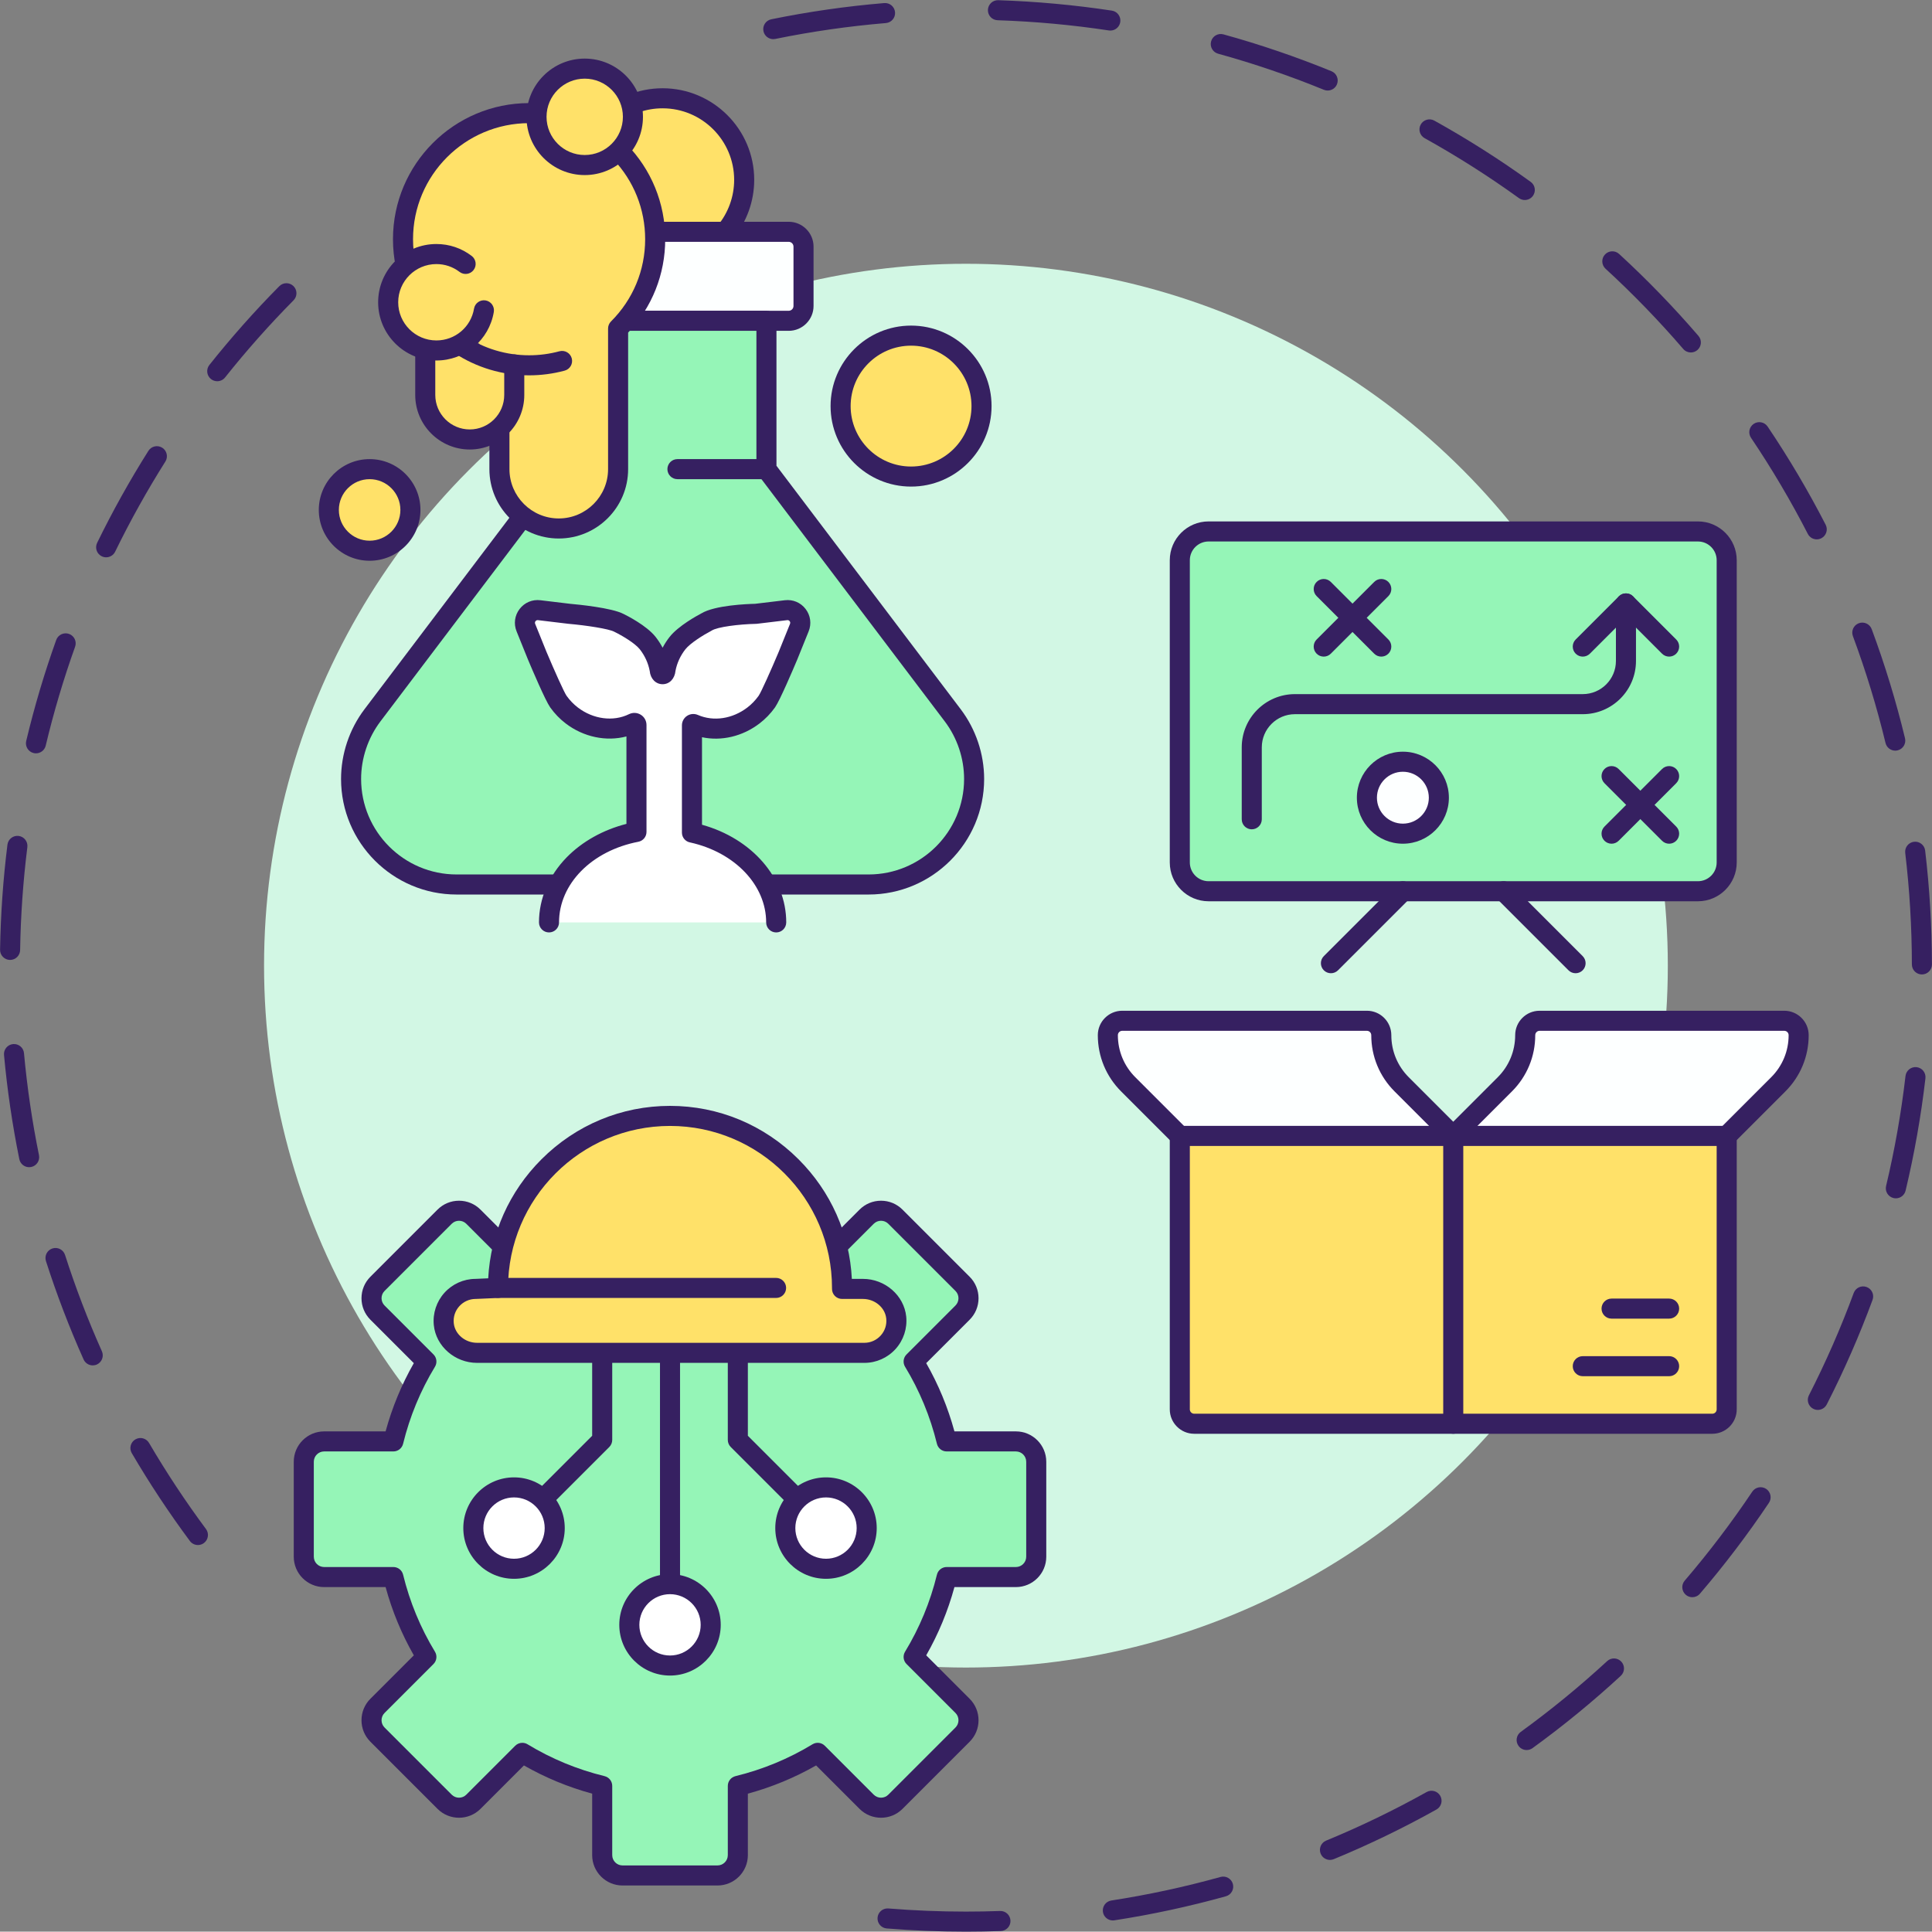
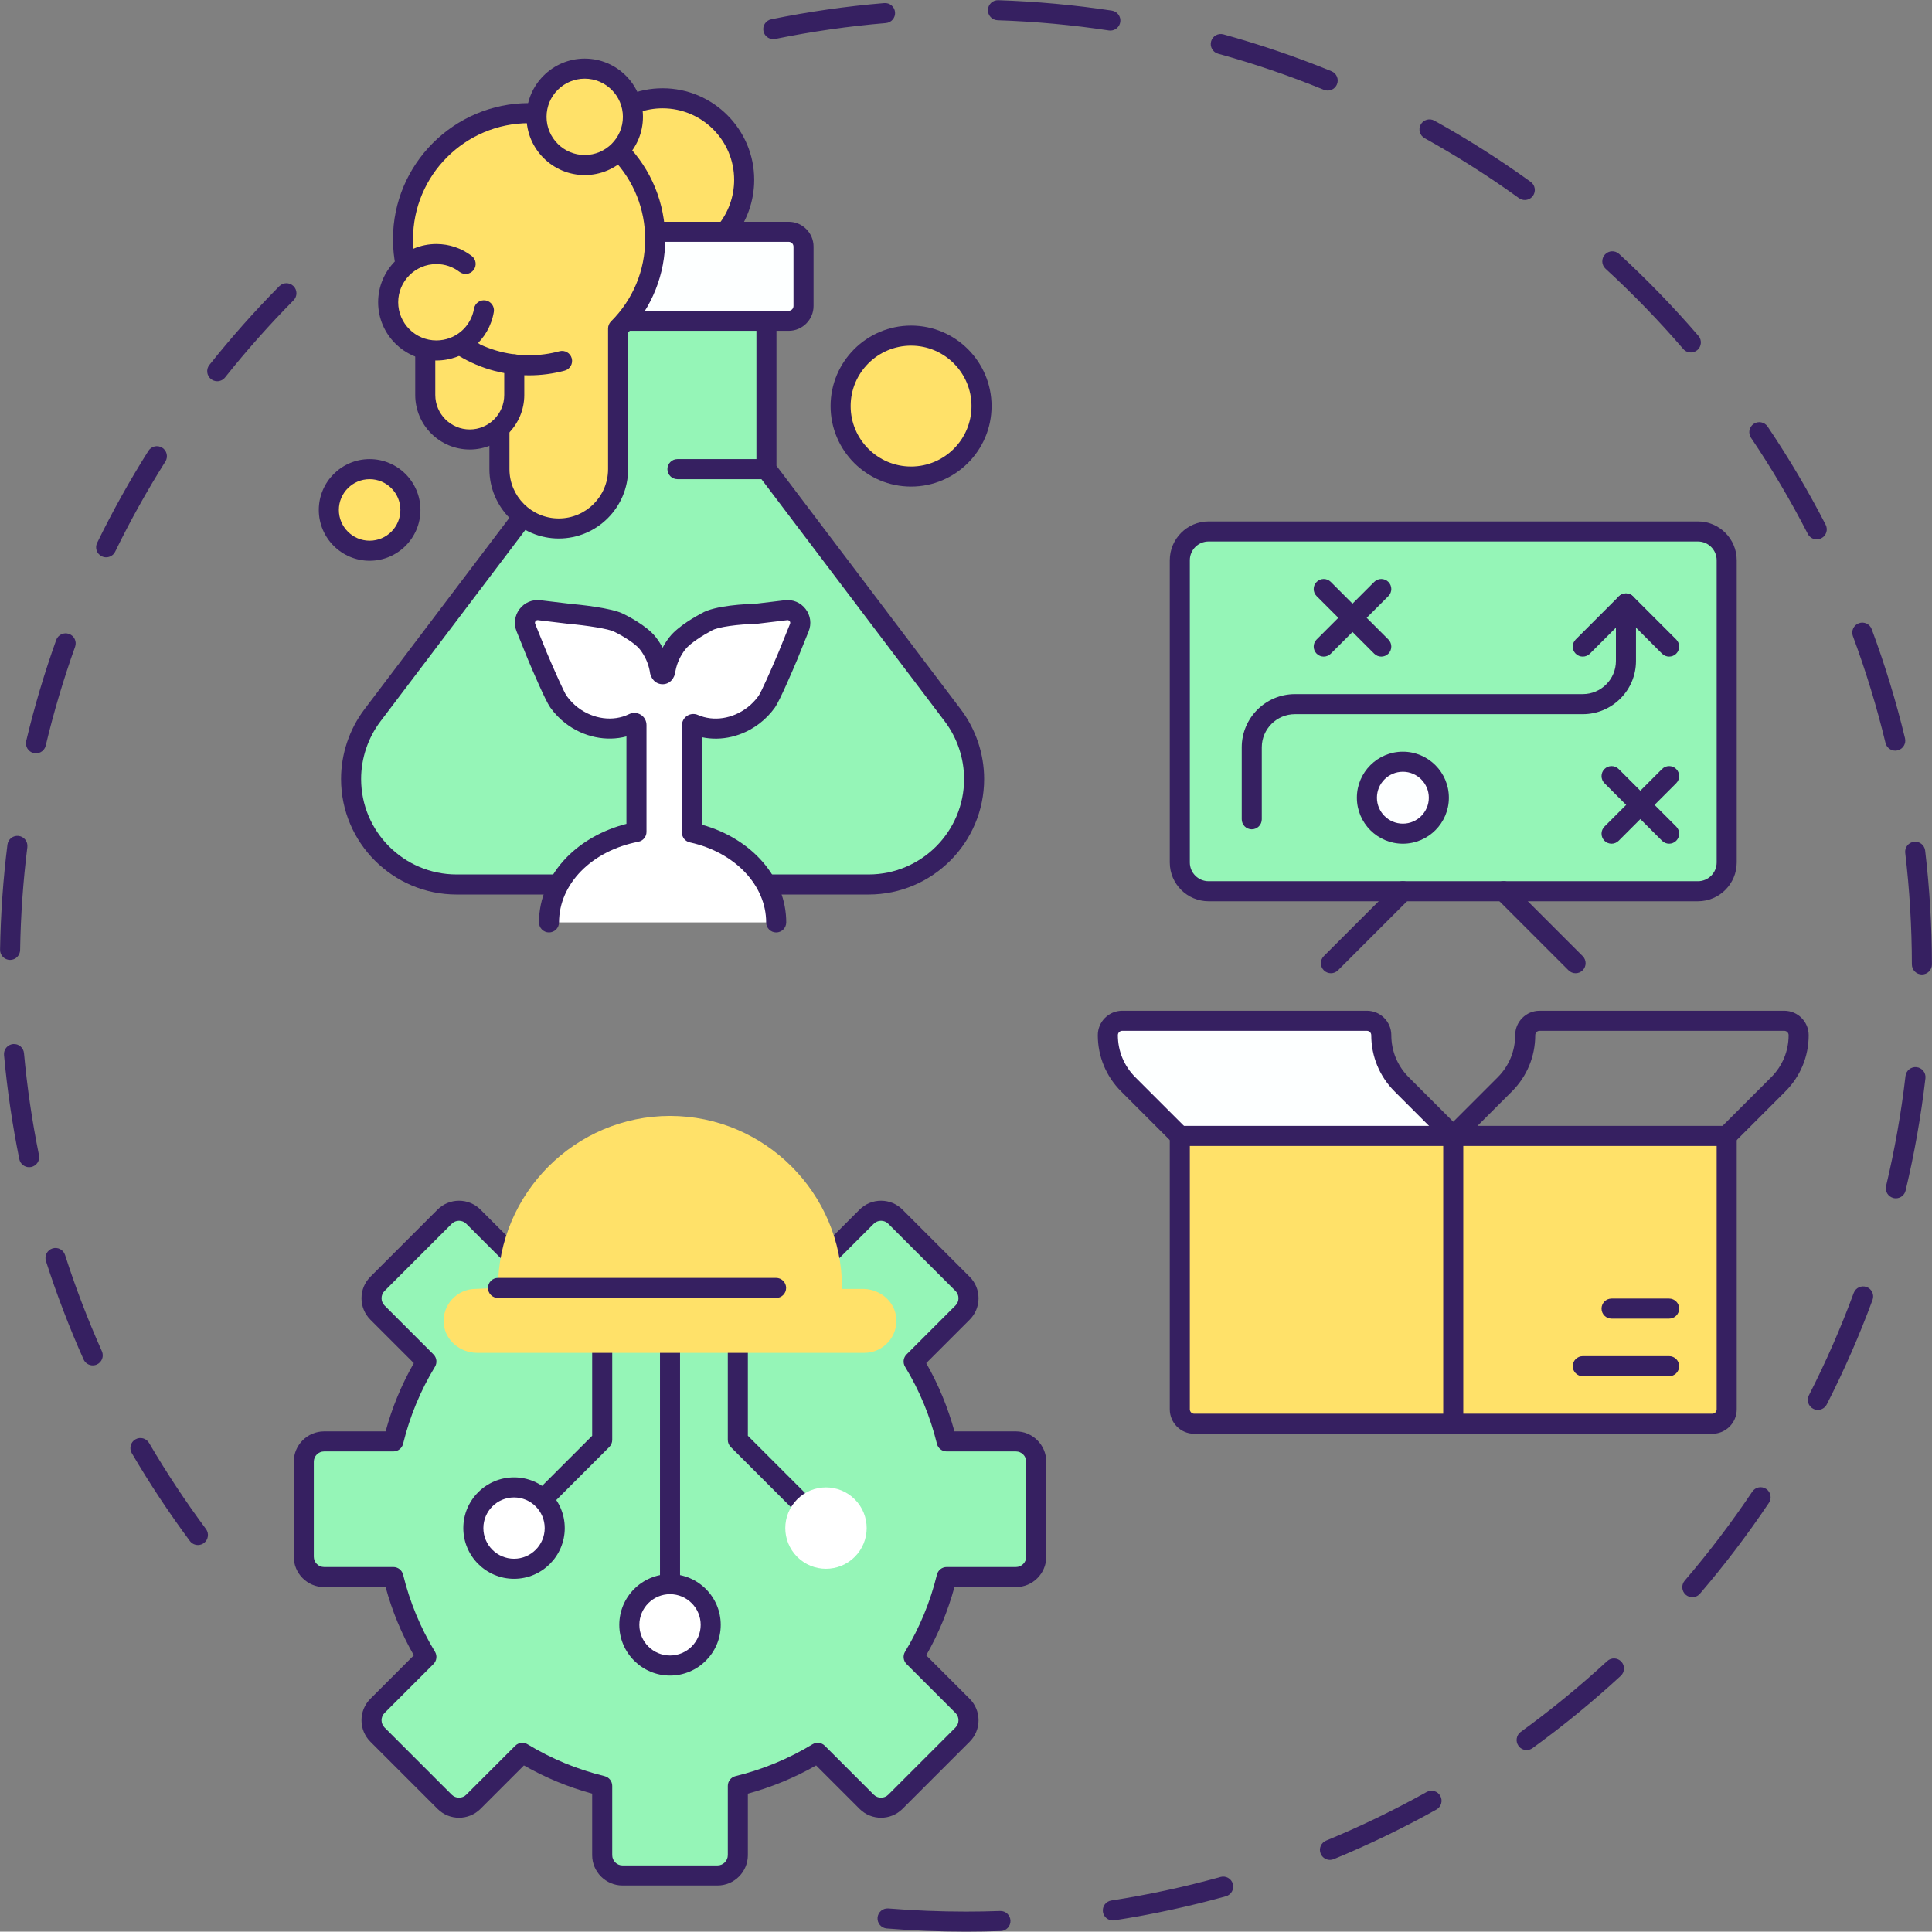
<svg xmlns="http://www.w3.org/2000/svg" height="2562.3" preserveAspectRatio="xMidYMid meet" version="1.0" viewBox="718.6 718.7 2562.8 2562.3" width="2562.8" zoomAndPan="magnify">
  <rect x="718.6" y="718.7" width="2562.8" height="2562.3" fill="#808080" stroke="none" />
  <g>
    <g>
      <g id="change1_10">
        <path d="M981.153,2768.182c-4.066,0-8.081-1.857-10.691-5.374c-27.698-37.302-53.629-76.514-77.072-116.547 c-3.713-6.34-1.583-14.49,4.757-18.202c6.34-3.714,14.49-1.583,18.203,4.757c22.957,39.202,48.351,77.602,75.475,114.131 c4.38,5.898,3.149,14.231-2.75,18.611C986.691,2767.328,983.91,2768.182,981.153,2768.182z M841.629,2529.888 c-5.087,0-9.943-2.934-12.153-7.878c-18.952-42.402-35.75-86.308-49.929-130.498c-2.245-6.996,1.607-14.487,8.603-16.732 c7-2.245,14.488,1.607,16.732,8.603c13.882,43.266,30.33,86.254,48.885,127.77c2.998,6.708-0.009,14.576-6.717,17.574 C845.287,2529.514,843.442,2529.888,841.629,2529.888z M757.259,2266.991c-6.195,0-11.741-4.35-13.023-10.655 c-9.233-45.408-16.067-91.907-20.312-138.205c-0.671-7.316,4.717-13.792,12.033-14.462c7.322-0.669,13.792,4.717,14.463,12.034 c4.156,45.336,10.848,90.869,19.89,135.332c1.464,7.2-3.186,14.224-10.386,15.688 C759.029,2266.903,758.137,2266.991,757.259,2266.991z M731.995,1992.036c-0.073,0-0.146,0-0.22-0.002 c-7.346-0.119-13.206-6.17-13.086-13.517c0.753-46.555,4.046-93.454,9.789-139.393c0.912-7.291,7.567-12.461,14.851-11.551 c7.291,0.911,12.462,7.56,11.551,14.851c-5.624,44.991-8.849,90.924-9.586,136.523 C745.175,1986.221,739.242,1992.036,731.995,1992.036z M766.318,1717.992c-1.021,0-2.058-0.118-3.094-0.365 c-7.147-1.703-11.561-8.877-9.858-16.024c10.763-45.179,24.156-90.254,39.81-133.971c2.477-6.918,10.092-10.518,17.01-8.041 c6.917,2.477,10.517,10.092,8.04,17.009c-15.325,42.803-28.439,86.934-38.977,131.168 C777.793,1713.88,772.337,1717.992,766.318,1717.992z M859.385,1457.977c-1.957,0-3.943-0.433-5.82-1.349 c-6.604-3.219-9.349-11.184-6.129-17.788c20.331-41.704,43.214-82.776,68.013-122.078c3.92-6.214,12.136-8.071,18.351-4.151 c6.213,3.921,8.072,12.137,4.151,18.351c-24.284,38.484-46.69,78.703-66.599,119.538 C869.048,1455.228,864.312,1457.977,859.385,1457.977z M1006.744,1224.405c-2.902,0-5.823-0.945-8.271-2.891 c-5.751-4.572-6.707-12.941-2.135-18.693c28.885-36.331,60.093-71.489,92.759-104.496c5.168-5.222,13.592-5.267,18.814-0.098 c5.223,5.168,5.266,13.592,0.098,18.814c-31.992,32.326-62.556,66.758-90.844,102.339 C1014.539,1222.683,1010.659,1224.405,1006.744,1224.405z" fill="#362061" />
      </g>
      <g id="change1_11">
        <path d="M1999.916,3281.049c-34.999,0-70.346-1.429-105.059-4.246c-7.323-0.594-12.778-7.013-12.184-14.336 c0.595-7.323,7.024-12.791,14.336-12.184c34,2.76,68.623,4.158,102.906,4.158c15.071-0.001,30.315-0.271,45.31-0.803 c7.329-0.293,13.506,5.48,13.767,12.823s-5.48,13.506-12.823,13.767C2030.863,3280.772,2015.301,3281.048,1999.916,3281.049z M2194.766,3266.171c-6.452,0-12.117-4.703-13.132-11.277c-1.12-7.262,3.859-14.057,11.121-15.177 c48.719-7.514,97.451-18.021,144.844-31.232c7.079-1.977,14.414,2.166,16.388,9.243c1.973,7.078-2.166,14.415-9.243,16.388 c-48.404,13.492-98.176,24.224-147.933,31.898C2196.124,3266.12,2195.44,3266.171,2194.766,3266.171z M2482.789,3185.879 c-5.229,0-10.188-3.103-12.305-8.237c-2.8-6.793,0.438-14.569,7.23-17.369c45.47-18.739,90.33-40.424,133.335-64.452 c6.411-3.581,14.519-1.289,18.102,5.125c3.584,6.414,1.29,14.52-5.124,18.103c-43.92,24.54-89.735,46.686-136.174,65.824 C2486.195,3185.556,2484.477,3185.879,2482.789,3185.879z M2743.704,3040.13c-4.117,0-8.178-1.905-10.779-5.493 c-4.314-5.948-2.99-14.267,2.957-18.581c39.843-28.898,78.409-60.492,114.627-93.904c5.4-4.981,13.816-4.644,18.799,0.758 c4.981,5.4,4.643,13.816-0.758,18.799c-36.981,34.116-76.361,66.377-117.046,95.887 C2749.144,3039.306,2746.412,3040.13,2743.704,3040.13z M2963.454,2837.397c-3.062,0-6.14-1.051-8.647-3.199 c-5.581-4.779-6.23-13.178-1.451-18.758c32.067-37.444,62.225-77.164,89.632-118.055c4.092-6.104,12.355-7.733,18.458-3.644 c6.103,4.091,7.734,12.354,3.644,18.458c-27.986,41.755-58.78,82.312-91.524,120.547 C2970.933,2835.819,2967.204,2837.397,2963.454,2837.397z M3129.941,2588.95c-2.036,0-4.103-0.469-6.04-1.458 c-6.544-3.342-9.139-11.356-5.797-17.899c22.427-43.912,42.436-89.599,59.47-135.793c2.542-6.893,10.188-10.423,17.086-7.879 c6.894,2.542,10.421,10.191,7.879,17.085c-17.399,47.18-37.834,93.841-60.739,138.688 C3139.448,2586.3,3134.781,2588.95,3129.941,2588.95z M3233.45,2308.282c-1.021,0-2.06-0.118-3.098-0.366 c-7.146-1.705-11.559-8.88-9.854-16.027c11.409-47.836,20.079-96.929,25.768-145.917c0.848-7.298,7.452-12.526,14.75-11.68 c7.298,0.848,12.527,7.451,11.68,14.75c-5.81,50.027-14.663,100.165-26.316,149.02 C3244.922,2304.171,3239.467,2308.282,3233.45,2308.282z M3268.009,2011.31c-7.34,0-13.294-5.945-13.304-13.287 c-0.062-49.411-3.03-99.181-8.818-147.928c-0.866-7.296,4.347-13.913,11.643-14.78c7.282-0.864,13.912,4.346,14.779,11.642 c5.91,49.773,8.939,100.587,9.004,151.032c0.009,7.347-5.939,13.311-13.287,13.32 C3268.021,2011.31,3268.014,2011.31,3268.009,2011.31z M3232.659,1714.433c-6.004,0-11.451-4.092-12.922-10.187 c-11.55-47.872-26.106-95.553-43.265-141.718c-2.561-6.887,0.947-14.545,7.835-17.105c6.887-2.56,14.544,0.949,17.104,7.835 c17.525,47.152,32.394,95.852,44.19,144.748c1.724,7.143-2.67,14.329-9.812,16.052 C3234.741,1714.312,3233.691,1714.433,3232.659,1714.433z M3128.527,1434.164c-4.828,0-9.485-2.636-11.844-7.226 c-22.482-43.75-47.842-86.653-75.374-127.519c-4.105-6.093-2.494-14.361,3.6-18.466c6.093-4.104,14.36-2.495,18.467,3.6 c28.116,41.731,54.014,85.545,76.974,130.224c3.358,6.535,0.782,14.555-5.752,17.913 C3132.651,1433.691,3130.574,1434.164,3128.527,1434.164z M2961.522,1186.249c-3.741,0-7.458-1.568-10.09-4.626 c-32.125-37.333-66.811-73.153-103.093-106.467c-5.411-4.969-5.771-13.385-0.801-18.797c4.968-5.411,13.382-5.771,18.797-0.801 c37.046,34.016,72.462,70.592,105.265,108.711c4.792,5.569,4.163,13.969-1.406,18.762 C2967.682,1185.19,2964.594,1186.249,2961.522,1186.249z M2741.237,984.012c-2.698,0-5.421-0.818-7.775-2.518 c-39.979-28.855-82.07-55.606-125.102-79.511c-6.423-3.568-8.738-11.667-5.17-18.09c3.568-6.423,11.67-8.738,18.09-5.169 c43.944,24.411,86.927,51.729,127.753,81.195c5.958,4.3,7.302,12.616,3.002,18.573 C2749.434,982.096,2745.365,984.012,2741.237,984.012z M2479.764,838.799c-1.678,0-3.384-0.319-5.032-0.994 c-45.618-18.662-92.827-34.768-140.315-47.87c-7.083-1.954-11.24-9.28-9.286-16.362c1.954-7.083,9.286-11.237,16.362-9.287 c48.504,13.382,96.721,29.832,143.313,48.893c6.801,2.782,10.058,10.55,7.276,17.351 C2489.975,835.68,2485.006,838.799,2479.764,838.799z M1744.336,770.627c-6.188,0-11.731-4.34-13.02-10.639 c-1.474-7.198,3.168-14.228,10.366-15.701c49.192-10.066,99.603-17.304,149.831-21.512c7.327-0.616,13.754,4.825,14.368,12.147 c0.613,7.321-4.825,13.754-12.147,14.367c-49.186,4.121-98.549,11.208-146.717,21.065 C1746.118,770.539,1745.22,770.627,1744.336,770.627z M2191.5,759.239c-0.663,0-1.334-0.05-2.01-0.152 c-48.56-7.358-98.207-11.912-147.564-13.535c-7.343-0.242-13.101-6.391-12.858-13.733c0.241-7.344,6.391-13.113,13.733-12.859 c50.395,1.657,101.089,6.307,150.675,13.821c7.265,1.101,12.261,7.882,11.16,15.146 C2203.638,754.515,2197.965,759.239,2191.5,759.239z" fill="#362061" />
      </g>
      <g id="change2_1">
-         <circle cx="1999.915" cy="1999.651" fill="#d2f7e4" r="931.054" />
-       </g>
+         </g>
    </g>
    <g>
      <g>
        <g id="change3_1">
          <path d="M2066.192,2630.741h-91.832c-9.252-37.868-24.131-73.529-43.834-105.958l64.896-64.896 c10.54-10.54,10.54-27.628,0-38.168l-89.059-89.06c-10.54-10.54-27.628-10.54-38.168,0l-64.896,64.896 c-32.428-19.703-68.089-34.582-105.957-43.834v-91.832c0-14.906-12.083-26.989-26.989-26.989h-125.949 c-14.906,0-26.989,12.083-26.989,26.989v91.832c-37.868,9.252-73.529,24.131-105.957,43.834l-64.896-64.896 c-10.54-10.54-27.628-10.54-38.168,0l-89.059,89.06c-10.54,10.54-10.54,27.628,0,38.168l64.896,64.896 c-19.703,32.428-34.582,68.09-43.834,105.958h-91.832c-14.906,0-26.989,12.083-26.989,26.989v125.949 c0,14.906,12.083,26.989,26.989,26.989h91.832c9.252,37.868,24.13,73.529,43.834,105.957l-64.896,64.896 c-10.54,10.541-10.54,27.629,0,38.169l89.059,89.06c10.54,10.54,27.628,10.54,38.168,0l64.896-64.896 c32.428,19.704,68.09,34.582,105.958,43.834v91.832c0,14.906,12.083,26.989,26.989,26.989h125.949 c14.906,0,26.989-12.083,26.989-26.989v-91.832c37.868-9.252,73.529-24.13,105.958-43.834l64.896,64.896 c10.54,10.54,27.628,10.54,38.168,0l89.059-89.06c10.54-10.54,10.54-27.628,0-38.169l-64.896-64.896 c19.704-32.428,34.581-68.09,43.834-105.957h91.832c14.906,0,26.989-12.083,26.989-26.989V2657.73 C2093.181,2642.825,2081.098,2630.741,2066.192,2630.741z" fill="#95f5b7" />
        </g>
        <g id="change1_35">
          <path d="M1670.351,3219.813h-125.949c-22.218,0-40.293-18.075-40.293-40.293v-81.53 c-31.752-8.658-62.118-21.218-90.531-37.445l-57.612,57.613c-15.711,15.709-41.273,15.709-56.982,0l-89.06-89.06 c-7.61-7.61-11.802-17.729-11.802-28.492c0-10.763,4.191-20.881,11.802-28.491l57.612-57.611 c-16.225-28.412-28.786-58.782-37.444-90.531h-81.531c-22.217,0-40.293-18.075-40.293-40.292v-125.95 c0-22.217,18.076-40.292,40.293-40.292h81.531c8.658-31.749,21.219-62.119,37.444-90.531l-57.612-57.612 c-7.61-7.61-11.802-17.729-11.802-28.491c0-10.763,4.191-20.881,11.802-28.492l89.059-89.06 c7.61-7.61,17.729-11.801,28.491-11.801c10.762,0,20.881,4.191,28.491,11.801l57.613,57.613 c28.412-16.225,58.782-28.786,90.53-37.444v-81.531c0-22.218,18.075-40.293,40.293-40.293h125.949 c22.218,0,40.293,18.075,40.293,40.293v81.531c31.748,8.658,62.118,21.219,90.53,37.444l57.613-57.613 c7.61-7.61,17.729-11.801,28.491-11.801c10.763,0,20.881,4.191,28.492,11.801l89.059,89.06 c7.61,7.61,11.802,17.729,11.802,28.492c0,10.762-4.191,20.881-11.802,28.491l-57.612,57.612 c16.225,28.412,28.786,58.782,37.444,90.531h81.531c22.218,0,40.293,18.075,40.293,40.292v125.95 c0,22.217-18.075,40.292-40.293,40.292h-81.531c-8.658,31.753-21.218,62.118-37.444,90.531l57.612,57.611 c7.61,7.61,11.802,17.729,11.802,28.491c0,10.764-4.191,20.882-11.802,28.492l-89.059,89.06 c-15.711,15.709-41.272,15.709-56.982,0l-57.612-57.613c-28.413,16.228-58.779,28.787-90.531,37.445v81.53 C1710.644,3201.738,1692.569,3219.813,1670.351,3219.813z M1411.46,3030.55c2.374,0,4.764,0.634,6.904,1.935 c31.613,19.209,66,33.434,102.207,42.279c5.956,1.455,10.146,6.793,10.146,12.924v91.832c0,7.546,6.139,13.686,13.686,13.686 h125.949c7.546,0,13.686-6.14,13.686-13.686v-91.832c0-6.131,4.19-11.469,10.146-12.924 c36.207-8.846,70.594-23.07,102.207-42.279c5.24-3.187,11.979-2.374,16.315,1.962l64.896,64.896 c5.335,5.337,14.018,5.335,19.354,0l89.059-89.06c2.585-2.585,4.009-6.021,4.009-9.678c0-3.655-1.424-7.092-4.009-9.677 l-64.896-64.896c-4.336-4.336-5.146-11.074-1.962-16.315c19.208-31.612,33.434-66,42.28-102.207 c1.455-5.956,6.792-10.146,12.923-10.146h91.832c7.546,0,13.686-6.139,13.686-13.685v-125.95c0-7.546-6.14-13.685-13.686-13.685 h-91.832c-6.131,0-11.468-4.19-12.923-10.146c-8.846-36.205-23.071-70.592-42.28-102.207c-3.184-5.241-2.374-11.979,1.962-16.315 l64.896-64.896c2.585-2.585,4.009-6.021,4.009-9.677c0-3.656-1.424-7.092-4.009-9.677l-89.06-89.06 c-2.585-2.585-6.021-4.009-9.677-4.009c-3.655,0-7.092,1.424-9.677,4.009l-64.896,64.896c-4.336,4.336-11.073,5.146-16.315,1.962 c-31.615-19.209-66.002-33.434-102.207-42.28c-5.956-1.455-10.146-6.792-10.146-12.923v-91.832 c0-7.546-6.139-13.686-13.686-13.686h-125.949c-7.546,0-13.686,6.139-13.686,13.686v91.832c0,6.131-4.19,11.468-10.146,12.923 c-36.205,8.846-70.592,23.071-102.207,42.28c-5.241,3.184-11.978,2.374-16.315-1.962l-64.896-64.896 c-2.585-2.585-6.021-4.009-9.677-4.009c-3.656,0-7.092,1.423-9.677,4.008l-89.06,89.06c-2.585,2.585-4.009,6.021-4.009,9.677 c0,3.655,1.424,7.092,4.009,9.677l64.896,64.896c4.336,4.336,5.146,11.075,1.962,16.315 c-19.209,31.615-33.434,66.002-42.28,102.207c-1.455,5.956-6.792,10.146-12.923,10.146h-91.832 c-7.546,0-13.686,6.139-13.686,13.685v125.95c0,7.546,6.139,13.685,13.686,13.685h91.832c6.131,0,11.468,4.19,12.923,10.146 c8.846,36.205,23.071,70.593,42.28,102.207c3.184,5.241,2.374,11.979-1.962,16.315l-64.896,64.896 c-2.585,2.585-4.009,6.021-4.009,9.677c0,3.656,1.424,7.093,4.009,9.678l89.06,89.06c5.336,5.337,14.018,5.335,19.354,0 l64.896-64.896C1404.614,3031.881,1408.02,3030.55,1411.46,3030.55z" fill="#362061" />
        </g>
      </g>
      <g>
        <g>
          <g>
            <g id="change1_24">
              <path d="M1607.377,2833.376c-7.347,0-13.304-5.956-13.304-13.304v-315.048 c0-7.347,5.957-13.304,13.304-13.304s13.304,5.957,13.304,13.304v315.048 C1620.681,2827.42,1614.724,2833.376,1607.377,2833.376z" fill="#362061" />
            </g>
            <g>
              <g id="change4_1">
                <circle cx="1607.377" cy="2874.052" fill="#fff" r="53.978" transform="rotate(-80.781 1607.429 2874.03)" />
              </g>
              <g id="change1_34">
                <path d="M1607.377,2941.333c-37.099,0-67.282-30.183-67.282-67.282s30.183-67.282,67.282-67.282 s67.282,30.183,67.282,67.282S1644.476,2941.333,1607.377,2941.333z M1607.377,2833.376 c-22.428,0-40.674,18.246-40.674,40.675s18.247,40.675,40.674,40.675s40.674-18.246,40.674-40.675 S1629.805,2833.376,1607.377,2833.376z" fill="#362061" />
              </g>
            </g>
          </g>
          <g>
            <g id="change1_17">
              <path d="M1776.125,2720.842c-3.405,0-6.809-1.299-9.407-3.896l-78.785-78.785 c-2.495-2.495-3.896-5.879-3.896-9.407v-123.729c0-7.347,5.957-13.304,13.304-13.304s13.304,5.957,13.304,13.304v118.218 l74.888,74.889c5.195,5.195,5.195,13.619,0,18.814C1782.935,2719.543,1779.53,2720.842,1776.125,2720.842z" fill="#362061" />
            </g>
            <g>
              <g id="change4_3">
                <circle cx="1814.294" cy="2745.707" fill="#fff" r="53.978" transform="rotate(-45.001 1814.27 2745.74)" />
              </g>
              <g id="change1_25">
-                 <path d="M1814.293,2812.989c-37.099,0-67.282-30.183-67.282-67.282s30.183-67.282,67.282-67.282 c37.1,0,67.282,30.183,67.282,67.282S1851.393,2812.989,1814.293,2812.989z M1814.293,2705.032 c-22.428,0-40.674,18.246-40.674,40.675s18.247,40.675,40.674,40.675c22.428,0,40.675-18.246,40.675-40.675 S1836.722,2705.032,1814.293,2705.032z" fill="#362061" />
-               </g>
+                 </g>
            </g>
          </g>
          <g>
            <g id="change1_26">
              <path d="M1438.629,2720.842c-3.405,0-6.809-1.299-9.407-3.896c-5.195-5.195-5.195-13.619,0-18.814 l74.888-74.889v-118.218c0-7.347,5.957-13.304,13.304-13.304s13.304,5.957,13.304,13.304v123.729 c0,3.528-1.402,6.912-3.896,9.407l-78.784,78.785C1445.438,2719.543,1442.034,2720.842,1438.629,2720.842z" fill="#362061" />
            </g>
            <g>
              <g id="change4_4">
                <circle cx="1400.46" cy="2745.707" fill="#fff" r="53.978" transform="rotate(-45.001 1400.435 2745.736)" />
              </g>
              <g id="change1_37">
                <path d="M1400.46,2812.989c-37.1,0-67.282-30.183-67.282-67.282s30.183-67.282,67.282-67.282 c37.099,0,67.282,30.183,67.282,67.282S1437.559,2812.989,1400.46,2812.989z M1400.46,2705.032 c-22.428,0-40.675,18.246-40.675,40.675s18.247,40.675,40.675,40.675c22.428,0,40.674-18.246,40.674-40.675 S1422.888,2705.032,1400.46,2705.032z" fill="#362061" />
              </g>
            </g>
          </g>
        </g>
        <g>
          <g>
            <g id="change5_3">
              <path d="M1863.28,2428.442l-27.716,0v-1.305c0-125.502-102.684-228.186-228.186-228.186l0,0 c-125.503,0-228.186,102.684-228.186,228.186l-29.716,1.305c-24.757,0-44.735,21.502-42.183,46.753 c2.224,22.001,22.07,38.055,44.182,38.055h513.804c24.757,0,44.736-21.502,42.184-46.754 C1905.238,2444.495,1885.393,2428.442,1863.28,2428.442z" fill="#ffe169" />
            </g>
            <g id="change1_12">
-               <path d="M1865.278,2526.553h-513.804c-29.362,0-54.584-21.972-57.419-50.021 c-1.582-15.649,3.562-31.318,14.112-42.988c10.505-11.62,25.431-18.317,40.995-18.406l17.057-0.749 c3.104-59.483,27.894-115.116,70.594-157.816c45.737-45.738,106.312-70.927,170.563-70.927 c64.252,0,124.826,25.189,170.564,70.927c42.879,42.879,67.697,98.8,70.632,158.564l14.707,0l0,0 c29.362,0,54.583,21.972,57.418,50.02c1.582,15.649-3.562,31.318-14.112,42.988 C1896.012,2519.844,1880.955,2526.553,1865.278,2526.553z M1607.377,2212.254c-118.487,0-214.882,96.396-214.882,214.883 c0,7.121-5.606,12.979-12.72,13.291l-29.716,1.304c-0.194,0.009-0.389,0.013-0.583,0.013c-8.168,0-16.03,3.514-21.57,9.642 c-5.596,6.19-8.216,14.17-7.377,22.469c1.479,14.629,15.072,26.089,30.946,26.089h513.804c8.168,0,16.031-3.515,21.571-9.643 c5.596-6.19,8.216-14.17,7.376-22.47c-1.479-14.628-15.073-26.087-30.946-26.088l-27.716,0c-3.528,0-6.912-1.402-9.407-3.896 c-2.495-2.495-3.896-5.879-3.896-9.407v-1.305C1822.26,2308.65,1725.864,2212.254,1607.377,2212.254z" fill="#362061" />
-             </g>
+               </g>
          </g>
          <g>
            <g id="change5_8">
              <path d="M1379.191,2427.137h368.892H1379.191z" fill="#ffe169" />
            </g>
            <g id="change1_19">
              <path d="M1748.083,2440.441h-368.892c-7.347,0-13.304-5.957-13.304-13.304s5.957-13.304,13.304-13.304 h368.892c7.347,0,13.304,5.957,13.304,13.304S1755.43,2440.441,1748.083,2440.441z" fill="#362061" />
            </g>
          </g>
        </g>
      </g>
    </g>
    <g>
      <g>
        <g id="change5_9">
          <path d="M1681.022,1026.182c15.456-18.713,24.742-42.71,24.742-68.876 c0-59.772-48.454-108.226-108.226-108.226c-14.703,0-28.722,2.932-41.503,8.244l-106.078,188.531L1681.022,1026.182z" fill="#ffe169" />
        </g>
        <g id="change1_32">
          <path d="M1449.945,1059.16c-2.209,0-4.449-0.551-6.511-1.712c-6.403-3.603-8.674-11.714-5.071-18.118 L1544.441,850.8c1.458-2.592,3.743-4.62,6.489-5.762c14.789-6.146,30.47-9.262,46.608-9.262 c67.012,0,121.53,54.518,121.53,121.53c0,28.183-9.869,55.653-27.788,77.348c-4.679,5.665-13.064,6.463-18.729,1.785 c-5.665-4.679-6.464-13.064-1.785-18.729c13.991-16.938,21.695-38.39,21.695-60.404c0-52.34-42.582-94.922-94.922-94.922 c-11.112,0-21.937,1.886-32.242,5.611l-103.745,184.383C1459.109,1056.718,1454.594,1059.16,1449.945,1059.16z" fill="#362061" />
        </g>
      </g>
      <g>
        <g id="change6_2">
          <path d="M1568.022,1144.242h196.775c10.868,0,19.678-8.81,19.678-19.677v-78.71 c0-10.868-8.81-19.677-19.678-19.677h-177.391L1568.022,1144.242z" fill="#fdffff" />
        </g>
        <g id="change1_13">
          <path d="M1764.797,1157.546h-196.775c-7.347,0-13.304-5.957-13.304-13.304s5.957-13.304,13.304-13.304 h196.775c3.515,0,6.374-2.859,6.374-6.374v-78.71c0-3.515-2.859-6.374-6.374-6.374h-177.391c-7.347,0-13.304-5.957-13.304-13.304 s5.957-13.304,13.304-13.304h177.391c18.186,0,32.981,14.795,32.981,32.981v78.71 C1797.778,1142.75,1782.982,1157.546,1764.797,1157.546z" fill="#362061" />
        </g>
      </g>
      <g>
        <g id="change3_2">
          <path d="M1412.3,1403.779l-199.636,263.805c-18.397,24.311-28.353,53.965-28.353,84.452v0 c0,77.292,62.658,139.95,139.95,139.95h546.553c77.292,0,139.95-62.658,139.95-139.95v0c0-30.487-9.956-60.141-28.353-84.452 l-247.132-326.567v-196.775h-304.831L1412.3,1403.779z" fill="#95f5b7" />
        </g>
        <g id="change1_14">
          <path d="M1870.815,1905.29h-546.553c-84.505,0-153.254-68.75-153.254-153.254 c0-33.18,11.027-66.023,31.048-92.48l199.636-263.804c4.434-5.859,12.777-7.015,18.636-2.581 c5.859,4.434,7.014,12.777,2.581,18.636l-199.636,263.804c-16.546,21.864-25.658,49.005-25.658,76.424 c0,69.833,56.813,126.647,126.647,126.647h546.553c69.833,0,126.646-56.813,126.646-126.646c0-27.419-9.112-54.561-25.658-76.425 l-247.131-326.566c-1.749-2.311-2.695-5.13-2.695-8.028v-183.471H1430.45c-7.347,0-13.304-5.957-13.304-13.304 s5.957-13.304,13.304-13.304h304.831c7.347,0,13.304,5.957,13.304,13.304v192.309l244.436,323.005 c20.022,26.458,31.048,59.301,31.048,92.48C2024.069,1836.54,1955.319,1905.29,1870.815,1905.29z" fill="#362061" />
        </g>
      </g>
      <g>
        <g id="change5_5">
          <path d="M1381.086,1203.274v137.742c0,43.47,35.24,78.71,78.71,78.71l0,0c43.47,0,78.71-35.24,78.71-78.71 v-186.528h0.001c30.388-30.284,49.193-72.182,49.193-118.473c0-45.708-18.334-87.133-48.05-117.323l-109.2-49.641 c-3.311-0.195-6.648-0.295-10.009-0.295c-92.374,0-167.259,74.884-167.259,167.259c0,11.769,1.215,23.253,3.528,34.335 L1381.086,1203.274z" fill="#ffe169" />
        </g>
        <g id="change1_29">
          <path d="M1459.796,1433.03c-50.736,0-92.014-41.277-92.014-92.014v-137.743 c0-7.347,5.956-13.304,13.304-13.304c7.347,0,13.304,5.957,13.304,13.304v137.743c0,36.065,29.341,65.406,65.406,65.406 c36.065,0,65.406-29.341,65.406-65.406v-186.528c0-3.536,1.408-6.927,3.913-9.423c29.2-29.099,45.281-67.827,45.281-109.05 c0-39.856-15.089-77.491-42.544-106.255l-104.607-47.553c-2.264-0.098-4.543-0.147-6.804-0.147 c-84.891,0-153.955,69.064-153.955,153.955c0,10.651,1.092,21.289,3.247,31.618c1.501,7.192-3.113,14.239-10.306,15.74 c-7.192,1.499-14.24-3.114-15.74-10.307c-2.527-12.112-3.808-24.578-3.808-37.052c0-99.562,81-180.562,180.562-180.562 c3.589,0,7.22,0.107,10.792,0.318c1.633,0.096,3.233,0.493,4.722,1.169l109.2,49.641c1.484,0.675,2.832,1.617,3.976,2.779 c33.45,33.985,51.873,78.965,51.873,126.656c0,46.473-17.426,90.242-49.193,123.877l-0.001,181.124 C1551.809,1391.753,1510.532,1433.03,1459.796,1433.03z" fill="#362061" />
        </g>
      </g>
      <g>
        <g id="change5_10">
          <path d="M1282.698,1181.873v60.756c0,32.603,26.43,59.032,59.032,59.032h0 c32.603,0,59.032-26.43,59.032-59.032v-40.502L1282.698,1181.873z" fill="#ffe169" />
        </g>
        <g id="change1_33">
          <path d="M1341.731,1314.965c-39.886,0-72.336-32.45-72.336-72.336v-60.756 c0-7.347,5.957-13.304,13.304-13.304s13.304,5.957,13.304,13.304v60.756c0,25.215,20.514,45.729,45.729,45.729 s45.729-20.514,45.729-45.729v-40.501c0-7.347,5.957-13.304,13.304-13.304s13.304,5.957,13.304,13.304v40.501 C1414.067,1282.515,1381.617,1314.965,1341.731,1314.965z" fill="#362061" />
        </g>
      </g>
      <g id="change1_22">
        <path d="M1420.441,1216.578c-35.53,0-69.915-10.314-99.438-29.826c-6.129-4.051-7.814-12.304-3.763-18.434 c4.052-6.129,12.305-7.814,18.434-3.763c25.158,16.627,54.47,25.416,84.768,25.416c13.666,0,27.215-1.789,40.272-5.317 c7.088-1.915,14.396,2.279,16.313,9.373c1.917,7.093-2.279,14.396-9.373,16.313 C1452.334,1214.479,1436.45,1216.578,1420.441,1216.578z" fill="#362061" />
      </g>
      <g>
        <g id="change5_4">
          <circle cx="1208.908" cy="1395.13" fill="#ffe169" r="54.113" />
        </g>
        <g id="change1_15">
          <path d="M1208.908,1462.547c-37.174,0-67.417-30.243-67.417-67.417c0-37.173,30.243-67.417,67.417-67.417 c37.173,0,67.417,30.243,67.417,67.417C1276.325,1432.303,1246.081,1462.547,1208.908,1462.547z M1208.908,1354.32 c-22.502,0-40.81,18.307-40.81,40.809s18.307,40.81,40.81,40.81s40.809-18.307,40.809-40.81S1231.411,1354.32,1208.908,1354.32z" fill="#362061" />
        </g>
      </g>
      <g>
        <g id="change5_1">
          <circle cx="1494.231" cy="873.676" fill="#ffe169" r="63.952" />
        </g>
        <g id="change1_3">
          <path d="M1494.231,950.932c-42.599,0-77.255-34.657-77.255-77.255s34.657-77.255,77.255-77.255 s77.255,34.657,77.255,77.255S1536.83,950.932,1494.231,950.932z M1494.231,823.028c-27.927,0-50.648,22.721-50.648,50.648 s22.721,50.648,50.648,50.648s50.648-22.721,50.648-50.648S1522.159,823.028,1494.231,823.028z" fill="#362061" />
        </g>
      </g>
      <g>
        <g id="change5_6">
          <path d="M1336.253,1068.801c-10.76-8.223-24.208-13.108-38.796-13.108 c-35.32,0-63.952,28.632-63.952,63.952s28.632,63.952,63.952,63.952c31.68,0,57.98-23.035,63.064-53.27L1336.253,1068.801z" fill="#ffe169" />
        </g>
        <g id="change1_30">
          <path d="M1297.456,1196.901c-42.599,0-77.255-34.657-77.255-77.255c0-42.599,34.657-77.256,77.255-77.256 c17.104,0,33.313,5.478,46.875,15.841c5.838,4.461,6.954,12.811,2.492,18.648c-4.462,5.837-12.81,6.953-18.648,2.492 c-8.881-6.787-19.503-10.375-30.718-10.375c-27.927,0-50.648,22.721-50.648,50.648c0,27.927,22.721,50.648,50.648,50.648 c24.831,0,45.835-17.736,49.944-42.172c1.218-7.246,8.076-12.132,15.326-10.914c7.246,1.219,12.132,8.08,10.914,15.326 C1367.368,1169.83,1335.328,1196.901,1297.456,1196.901z" fill="#362061" />
        </g>
      </g>
      <g>
        <g id="change5_2">
          <circle cx="1927.136" cy="1257.387" fill="#ffe169" r="93.468" transform="rotate(-45.001 1927.13 1257.416)" />
        </g>
        <g id="change1_20">
          <path d="M1927.136,1364.159c-58.874,0-106.772-47.897-106.772-106.771s47.898-106.772,106.772-106.772 s106.771,47.898,106.771,106.772S1986.01,1364.159,1927.136,1364.159z M1927.136,1177.223c-44.203,0-80.165,35.961-80.165,80.165 c0,44.203,35.961,80.164,80.165,80.164c44.203,0,80.164-35.961,80.164-80.164 C2007.3,1213.184,1971.339,1177.223,1927.136,1177.223z" fill="#362061" />
        </g>
      </g>
      <g id="change1_23">
        <path d="M1735.281,1354.32h-118.065c-7.347,0-13.304-5.957-13.304-13.304s5.957-13.304,13.304-13.304 h118.065c7.347,0,13.304,5.957,13.304,13.304S1742.628,1354.32,1735.281,1354.32z" fill="#362061" />
      </g>
      <g>
        <g id="change4_2">
          <path d="M1446.858,1942.27c0-58.34,49.505-107.218,116.013-120.033l0,0.001v-141.803 c0-2.095-2.188-3.361-4.069-2.437c-24.533,12.054-56.545,9.078-81.754-10.212c-6.989-5.348-12.85-11.56-17.647-18.275 l-0.148-0.217c-5.985-8.432-27.973-60.676-27.973-60.676l-15.116-37.411c-4.812-11.909,4.912-24.615,17.664-23.083l40.062,4.812 c0,0,51.976,4.531,65.825,12.052c0,0,27.455,13.265,38.101,26.843c8.338,10.634,13.676,22.875,15.871,35.304 c0,0,0.295,5.876,3.852,5.876c3.557,0,3.926-6.32,3.926-6.32c2.244-12.277,7.559-24.353,15.797-34.86 c10.646-13.579,38.048-27.754,38.048-27.754c15.535-10.139,65.878-11.141,65.878-11.141l40.061-4.812 c12.753-1.532,22.476,11.175,17.664,23.083l-15.116,37.411c0,0-21.988,52.244-27.973,60.676l-0.148,0.217 c-4.798,6.715-10.658,12.927-17.647,18.275c-24.27,18.572-54.848,22.014-78.988,11.497c-1.218-0.531-2.559,0.311-2.559,1.639 v142.221l0.006-0.026c64.339,14.05,111.731,62.073,111.731,119.154H1446.858z" fill="#fff" />
        </g>
        <g id="change1_36">
          <path d="M1748.218,1955.574c-7.347,0-13.304-5.957-13.304-13.304c0-49.326-41.373-92.858-100.693-106.031 c-6.339-1.089-11.043-6.586-11.043-13.097v-142.222c0-5.114,2.548-9.836,6.817-12.632c4.283-2.806,9.651-3.255,14.361-1.202 c20.711,9.022,45.843,5.242,65.588-9.868c5.638-4.314,10.628-9.475,14.832-15.339l0.071-0.104 c0.042-0.062,0.085-0.123,0.128-0.184c3.186-4.505,16.237-33.616,26.521-58.045l15.082-37.326 c0.632-1.564,0.09-2.774-0.476-3.513c-0.567-0.74-1.591-1.582-3.267-1.378l-40.061,4.812c-0.439,0.053-0.88,0.083-1.322,0.092 c-22.391,0.455-51.268,4.018-58.871,8.98c-0.375,0.245-0.761,0.47-1.159,0.675c-9.613,4.985-27.267,15.953-33.692,24.147 c-6.578,8.39-11.086,18.201-13.06,28.409c-0.996,10.571-7.931,17.867-17.132,17.867c-9.092,0-16.138-7.296-17.067-17.494 c-1.935-10.349-6.466-20.288-13.125-28.782c-6.336-8.082-23.866-18.443-33.426-23.076c-0.185-0.089-0.374-0.187-0.554-0.285 c-7.051-3.829-36.962-8.426-60.632-10.489c-0.144-0.013-0.288-0.027-0.432-0.045l-40.062-4.812 c-1.672-0.199-2.7,0.638-3.266,1.378c-0.566,0.739-1.108,1.949-0.476,3.513l15.08,37.322 c10.284,24.429,23.337,53.543,26.523,58.049c0.039,0.055,0.091,0.128,0.128,0.184l0.071,0.104 c4.204,5.864,9.194,11.024,14.833,15.339c20.377,15.592,46.99,19.062,67.803,8.837c5.06-2.486,10.927-2.2,15.692,0.766 c4.726,2.943,7.547,8.031,7.547,13.611v141.803c0,6.377-4.525,11.857-10.787,13.063 c-61.956,11.938-105.226,55.925-105.226,106.969c0,7.347-5.957,13.304-13.304,13.304s-13.304-5.957-13.304-13.304 c0-31.454,13.093-62.138,36.868-86.399c20.512-20.933,48.305-36.428,79.145-44.287l0-116.012 c-26.691,7.072-56.884,0.93-80.604-17.222c-7.772-5.948-14.631-13.049-20.388-21.107c-0.051-0.072-0.102-0.144-0.152-0.217 l-0.105-0.154c-6.411-9.18-24.033-50.579-29.301-63.095c-0.025-0.059-0.049-0.118-0.073-0.177l-15.116-37.411 c-4.041-10-2.54-21.085,4.015-29.65c6.555-8.566,16.862-12.914,27.57-11.625l39.85,4.787c9.573,0.841,54.805,5.186,70.484,13.427 c4.08,1.988,30.614,15.287,42.537,30.494c3.522,4.492,6.618,9.281,9.254,14.289c2.637-5.008,5.733-9.798,9.253-14.288 c11.563-14.748,37.017-28.536,41.877-31.087c17.835-11.008,61.255-12.65,71.581-12.886l39.413-4.734 c10.714-1.286,21.016,3.06,27.57,11.625c6.555,8.566,8.056,19.65,4.016,29.651l-15.117,37.411 c-0.023,0.059-0.048,0.118-0.073,0.177c-5.268,12.516-22.89,53.915-29.301,63.095l-0.105,0.154 c-0.05,0.073-0.101,0.145-0.152,0.217c-5.756,8.058-12.616,15.16-20.387,21.107c-22.598,17.292-50.62,23.75-76.328,18.273 v116.092c66.312,18.481,111.737,70.513,111.737,129.555C1761.522,1949.617,1755.565,1955.574,1748.218,1955.574z" fill="#362061" />
        </g>
      </g>
    </g>
    <g>
      <g>
        <g>
          <g>
            <g id="change6_1">
-               <path d="M2646.338,2225.485l68.456-68.456c17.287-17.287,26.999-40.733,26.999-65.18v0 c0-10.544,8.547-19.091,19.091-19.091h324.546c10.543,0,19.091,8.547,19.091,19.091v0c0,24.447-9.712,47.893-26.999,65.18 l-68.456,68.456H2646.338z" fill="#fdffff" />
-             </g>
+               </g>
            <g id="change1_27">
              <path d="M3009.067,2238.788c-3.404,0-6.81-1.299-9.407-3.896c-5.195-5.195-5.195-13.619,0-18.814 l68.456-68.456c14.897-14.897,23.102-34.704,23.102-55.773c0-3.191-2.596-5.788-5.787-5.788h-324.546 c-3.191,0-5.787,2.596-5.787,5.787c0,28.175-10.973,54.665-30.896,74.588l-68.456,68.456c-5.195,5.195-13.619,5.195-18.814,0 s-5.195-13.619,0-18.814l68.456-68.456c14.898-14.897,23.103-34.705,23.103-55.773c0-17.863,14.532-32.395,32.395-32.395 h324.546c17.862,0,32.395,14.532,32.395,32.395c0,28.176-10.972,54.665-30.895,74.588l-68.456,68.456 C3015.876,2237.489,3012.471,2238.788,3009.067,2238.788z" fill="#362061" />
            </g>
          </g>
          <g>
            <g id="change6_3">
              <path d="M2646.338,2225.485l-68.456-68.456c-17.287-17.287-26.999-40.733-26.999-65.18v0 c0-10.544-8.547-19.091-19.091-19.091h-324.546c-10.544,0-19.091,8.547-19.091,19.091v0c0,24.447,9.712,47.893,26.999,65.18 l68.456,68.456H2646.338z" fill="#fdffff" />
            </g>
            <g id="change1_28">
              <path d="M2646.338,2238.788c-3.404,0-6.81-1.299-9.407-3.896l-68.456-68.456 c-19.923-19.923-30.896-46.413-30.896-74.587c0-3.191-2.596-5.788-5.787-5.788h-324.546c-3.191,0-5.788,2.596-5.788,5.787 c0,21.068,8.204,40.876,23.103,55.773l68.456,68.456c5.195,5.195,5.195,13.619,0,18.814s-13.619,5.195-18.814,0l-68.456-68.456 c-19.923-19.923-30.896-46.413-30.896-74.587c0-17.863,14.532-32.395,32.396-32.395h324.546 c17.862,0,32.395,14.532,32.395,32.395c0,21.068,8.204,40.876,23.103,55.773l68.456,68.456c5.195,5.195,5.195,13.619,0,18.814 C2653.148,2237.489,2649.743,2238.788,2646.338,2238.788z" fill="#362061" />
            </g>
          </g>
          <g>
            <g id="change5_7">
              <path d="M2989.976,2607.304h-687.275c-10.544,0-19.091-8.547-19.091-19.091v-362.728h725.457v362.728 C3009.066,2598.757,3000.519,2607.304,2989.976,2607.304z" fill="#ffe169" />
            </g>
            <g id="change1_18">
              <path d="M2989.976,2620.607h-687.275c-17.862,0-32.395-14.532-32.395-32.394v-362.729 c0-7.347,5.956-13.304,13.304-13.304h725.457c7.348,0,13.304,5.957,13.304,13.304v362.729 C3022.371,2606.075,3007.838,2620.607,2989.976,2620.607z M2296.914,2238.788v349.425c0,3.191,2.596,5.787,5.787,5.787h687.275 c3.191,0,5.787-2.596,5.787-5.787v-349.425H2296.914z" fill="#362061" />
            </g>
          </g>
          <g id="change1_38">
            <path d="M2646.338,2620.607c-7.348,0-13.304-5.956-13.304-13.303v-381.819 c0-7.348,5.956-13.304,13.304-13.304s13.304,5.956,13.304,13.304v381.819 C2659.642,2614.651,2653.686,2620.607,2646.338,2620.607z" fill="#362061" />
          </g>
        </g>
        <g id="change1_1">
          <path d="M2932.703,2467.88h-76.364c-7.348,0-13.304-5.957-13.304-13.304s5.956-13.304,13.304-13.304 h76.364c7.348,0,13.304,5.957,13.304,13.304S2940.05,2467.88,2932.703,2467.88z" fill="#362061" />
        </g>
        <g id="change1_2">
          <path d="M2932.703,2544.244h-114.546c-7.348,0-13.304-5.957-13.304-13.304s5.956-13.304,13.304-13.304 h114.546c7.348,0,13.304,5.957,13.304,13.304S2940.05,2544.244,2932.703,2544.244z" fill="#362061" />
        </g>
      </g>
      <g>
        <g id="change3_3">
          <path d="M2970.885,1900.938h-649.093c-21.087,0-38.182-17.095-38.182-38.182v-400.91 c0-21.087,17.095-38.182,38.182-38.182h649.093c21.087,0,38.182,17.095,38.182,38.182v400.91 C3009.066,1883.844,2991.972,1900.938,2970.885,1900.938z" fill="#95f5b7" />
        </g>
        <g id="change1_16">
          <path d="M2970.884,1914.242h-649.093c-28.389,0-51.485-23.096-51.485-51.485v-400.91 c0-28.389,23.097-51.486,51.485-51.486h649.093c28.39,0,51.486,23.097,51.486,51.486v400.91 C3022.371,1891.146,2999.274,1914.242,2970.884,1914.242z M2321.792,1436.968c-13.718,0-24.878,11.16-24.878,24.878v400.91 c0,13.718,11.16,24.878,24.878,24.878h649.093c13.719,0,24.879-11.16,24.879-24.878v-400.91c0-13.718-11.16-24.878-24.879-24.878 H2321.792z" fill="#362061" />
        </g>
      </g>
      <g fill="#362061" id="change1_21">
        <path d="M2484.065,2009.697c-3.404,0-6.81-1.299-9.407-3.896c-5.195-5.195-5.195-13.619,0-18.814 l95.455-95.455c5.195-5.195,13.619-5.195,18.814,0s5.195,13.619,0,18.814l-95.455,95.455 C2490.875,2008.398,2487.469,2009.697,2484.065,2009.697z" />
        <path d="M2808.612,2009.697c-3.404,0-6.81-1.299-9.407-3.896l-95.455-95.455 c-5.195-5.195-5.195-13.619,0-18.814s13.619-5.195,18.814,0l95.455,95.455c5.195,5.195,5.195,13.619,0,18.814 C2815.421,2008.398,2812.016,2009.697,2808.612,2009.697z" />
      </g>
      <g>
        <g id="change6_4">
          <circle cx="2579.52" cy="1776.847" fill="#fdffff" r="47.727" transform="rotate(-13.286 2578.926 1776.548)" />
        </g>
        <g id="change1_31">
          <path d="M2579.52,1837.878c-33.652,0-61.031-27.378-61.031-61.031c0-33.652,27.379-61.031,61.031-61.031 s61.031,27.378,61.031,61.031C2640.551,1810.5,2613.172,1837.878,2579.52,1837.878z M2579.52,1742.423 c-18.981,0-34.424,15.442-34.424,34.423c0,18.981,15.442,34.424,34.424,34.424s34.424-15.442,34.424-34.424 C2613.944,1757.866,2598.501,1742.423,2579.52,1742.423z" fill="#362061" />
        </g>
      </g>
      <g id="change1_4">
        <path d="M2550.883,1589.695c-3.405,0-6.81-1.299-9.407-3.896l-76.363-76.364 c-5.195-5.196-5.195-13.619,0-18.814c5.196-5.195,13.62-5.195,18.814,0l76.363,76.364c5.195,5.196,5.195,13.619,0,18.814 C2557.693,1588.396,2554.288,1589.695,2550.883,1589.695z" fill="#362061" />
      </g>
      <g id="change1_5">
        <path d="M2474.52,1589.695c-3.404,0-6.81-1.299-9.407-3.896c-5.195-5.195-5.195-13.619,0-18.814 l76.363-76.364c5.195-5.195,13.619-5.195,18.814,0s5.195,13.619,0,18.814l-76.363,76.364 C2481.33,1588.397,2477.924,1589.695,2474.52,1589.695z" fill="#362061" />
      </g>
      <g id="change1_6">
        <path d="M2932.703,1837.878c-3.404,0-6.81-1.299-9.407-3.896l-76.364-76.364 c-5.195-5.195-5.195-13.619,0-18.814c5.195-5.195,13.619-5.195,18.814,0l76.364,76.364c5.195,5.195,5.195,13.619,0,18.814 C2939.512,1836.579,2936.107,1837.878,2932.703,1837.878z" fill="#362061" />
      </g>
      <g id="change1_7">
        <path d="M2856.338,1837.878c-3.405,0-6.81-1.299-9.407-3.896c-5.195-5.196-5.195-13.619,0-18.814 l76.364-76.364c5.196-5.195,13.62-5.195,18.814,0c5.195,5.196,5.195,13.619,0,18.814l-76.364,76.364 C2863.148,1836.579,2859.743,1837.878,2856.338,1837.878z" fill="#362061" />
      </g>
      <g id="change1_8">
        <path d="M2379.065,1818.787c-7.348,0-13.304-5.957-13.304-13.304v-95.455 c0-38.916,31.66-70.576,70.576-70.576h381.819c24.245,0,43.97-19.725,43.97-43.969v-76.364c0-7.347,5.956-13.304,13.304-13.304 s13.304,5.957,13.304,13.304v76.364c0,38.916-31.661,70.577-70.577,70.577h-381.819c-24.244,0-43.969,19.724-43.969,43.969v95.455 C2392.369,1812.831,2386.413,1818.787,2379.065,1818.787z" fill="#362061" />
      </g>
      <g id="change1_9">
        <path d="M2818.157,1589.695c-3.405,0-6.81-1.299-9.407-3.897c-5.195-5.195-5.195-13.619,0-18.814 l57.273-57.272c5.196-5.195,13.618-5.194,18.814,0l57.272,57.272c5.195,5.195,5.195,13.619,0,18.814 c-5.195,5.195-13.619,5.195-18.814,0l-47.865-47.866l-47.866,47.866C2824.966,1588.396,2821.561,1589.695,2818.157,1589.695z" fill="#362061" />
      </g>
    </g>
  </g>
</svg>